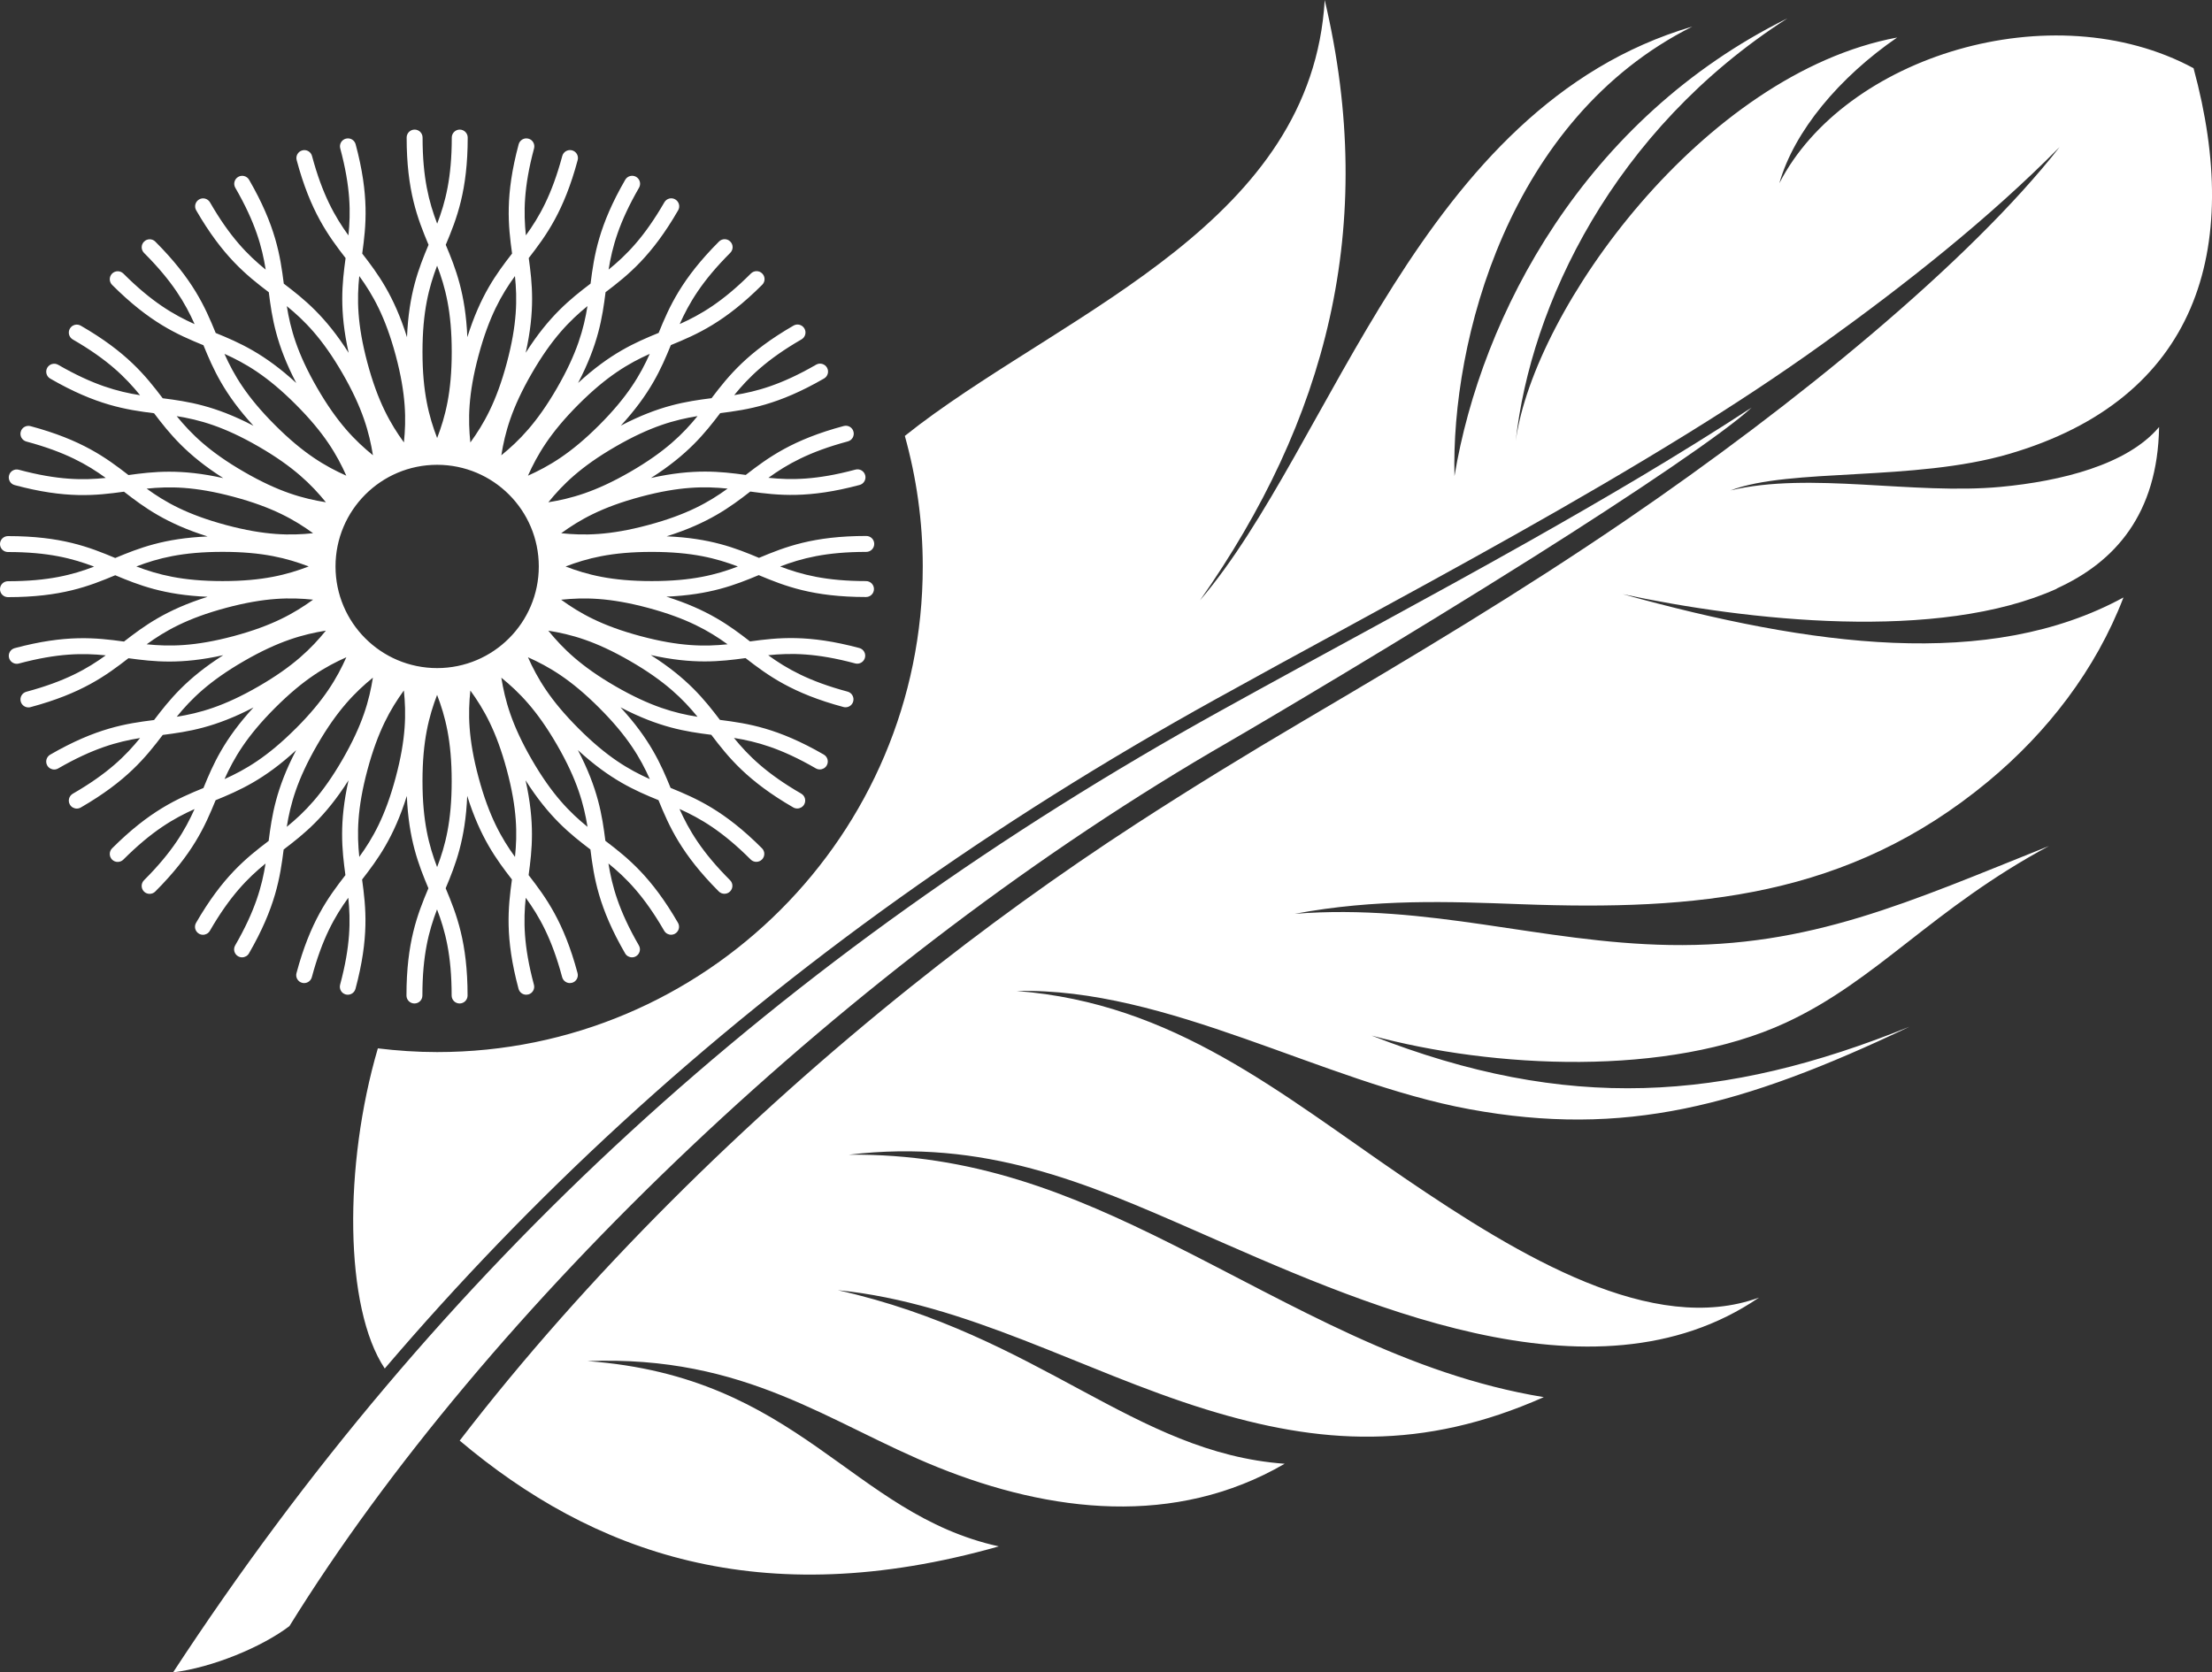
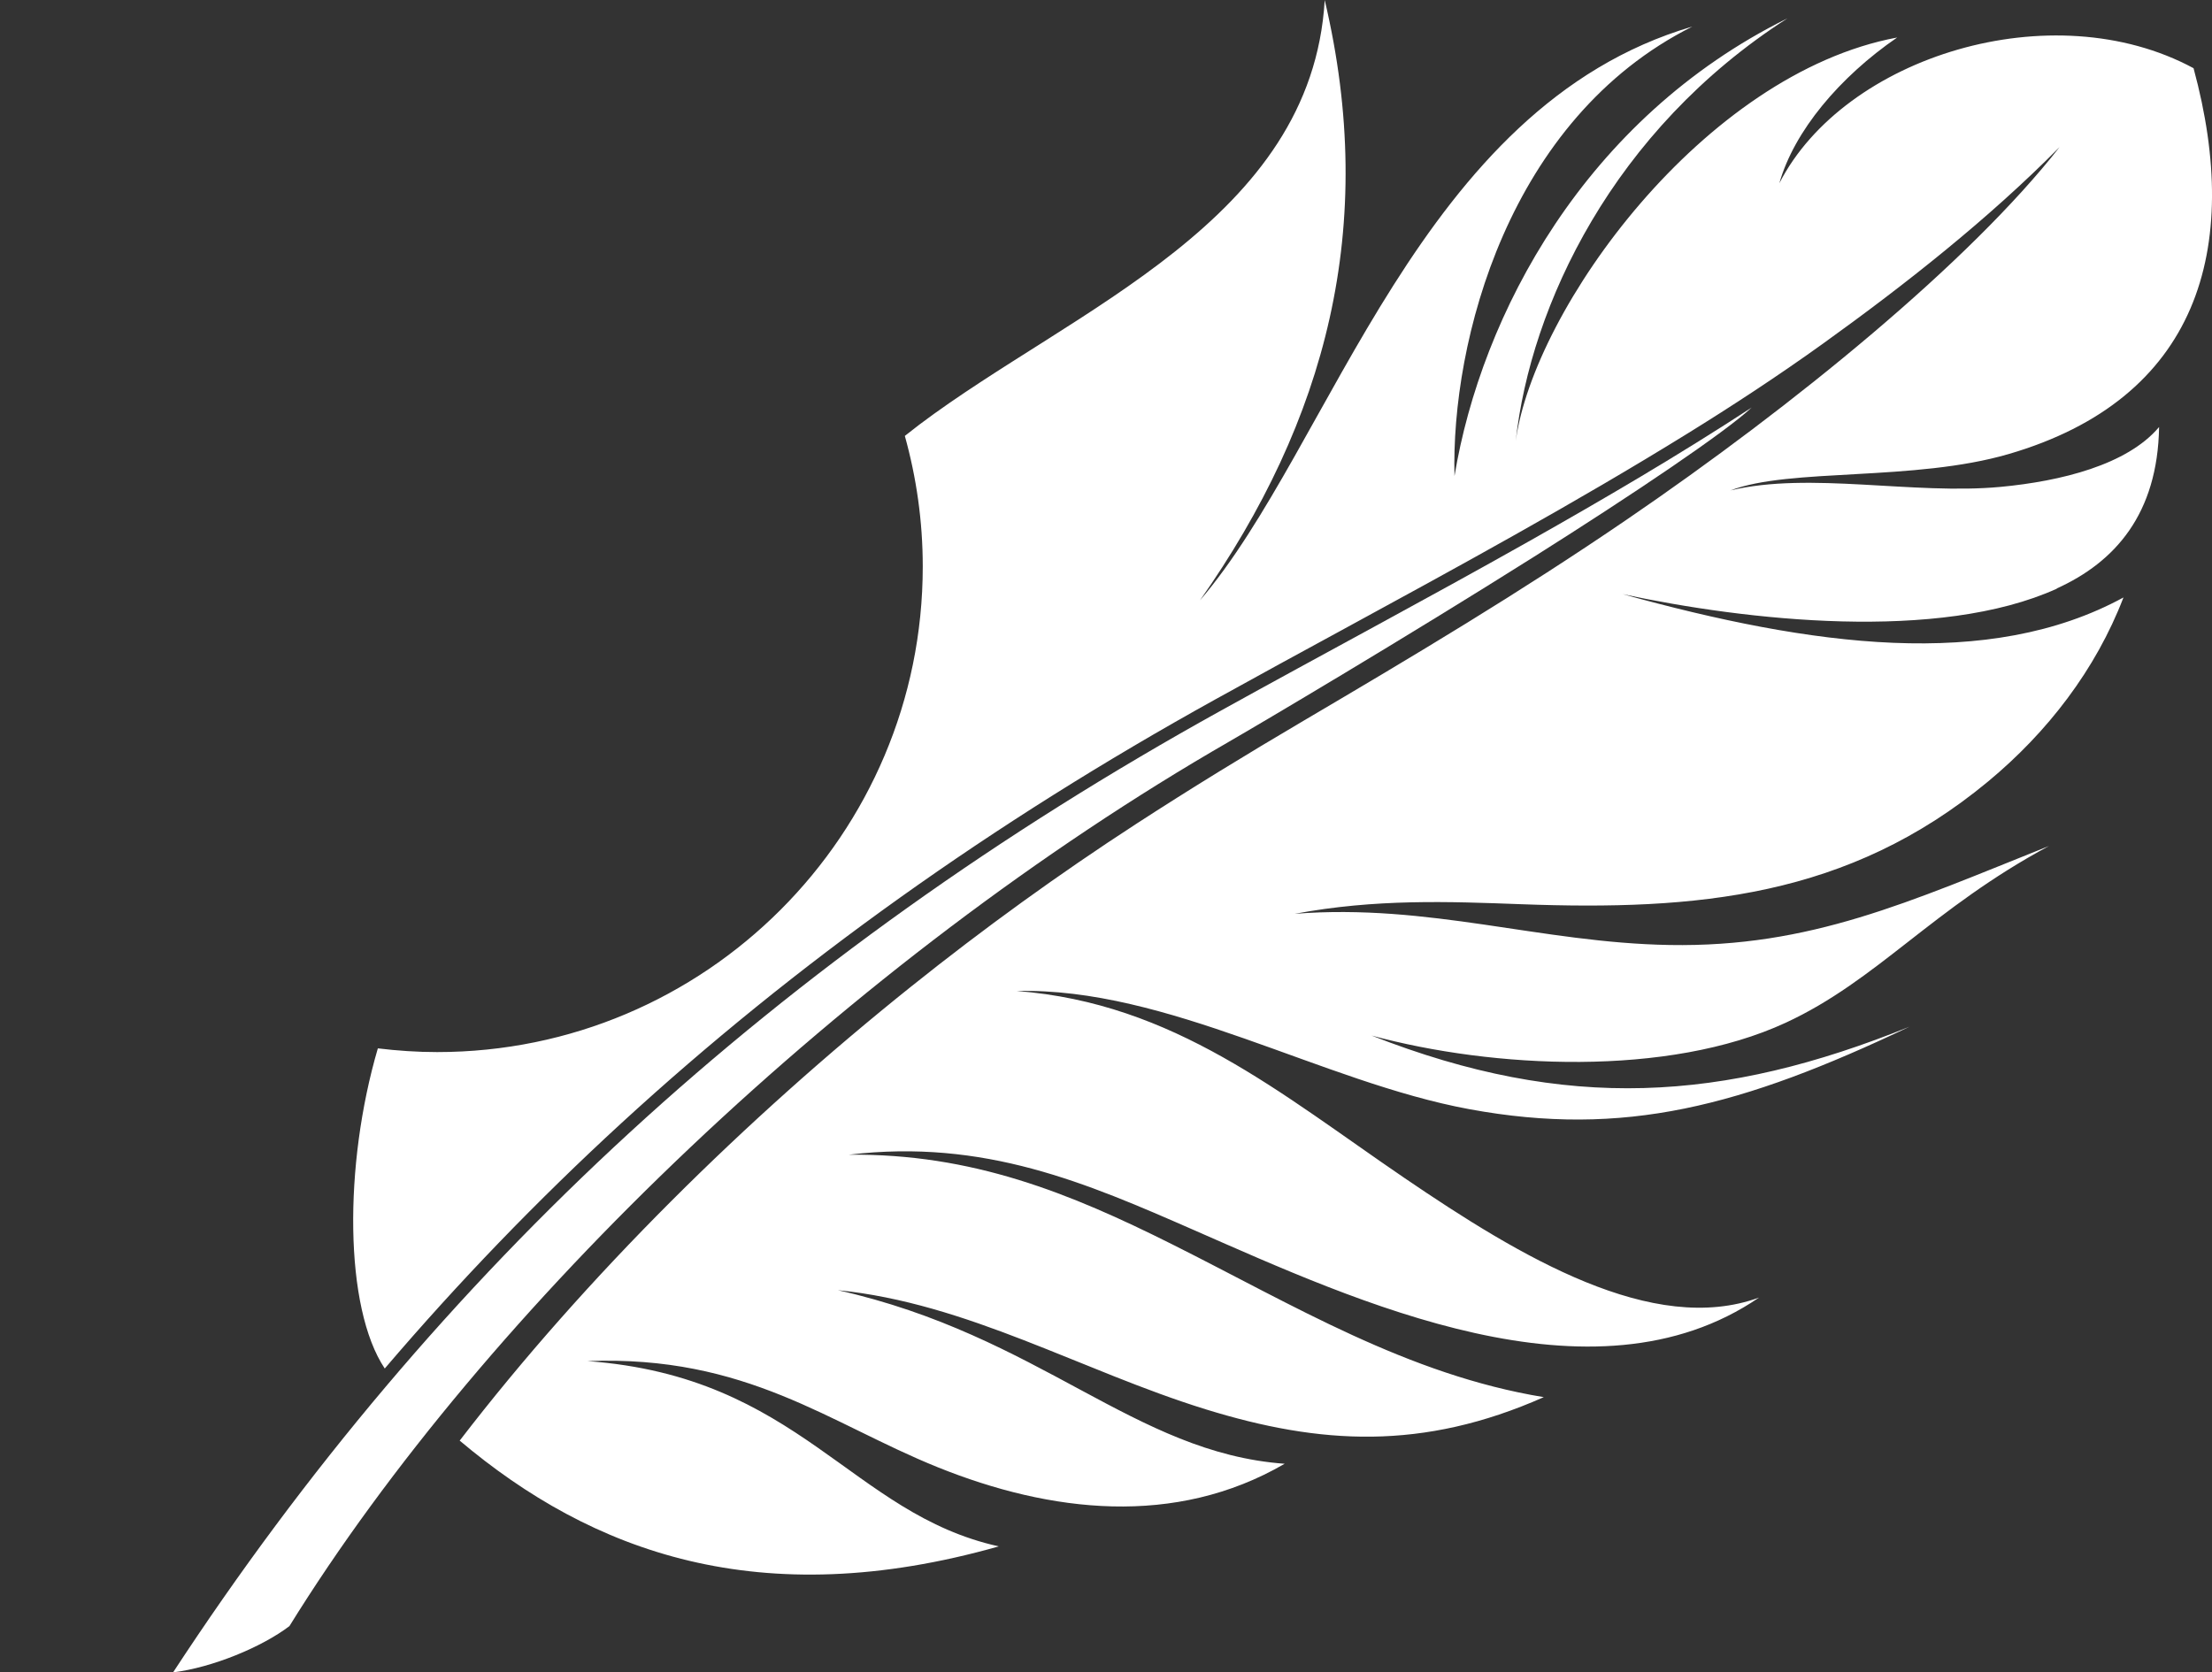
<svg xmlns="http://www.w3.org/2000/svg" viewBox="0 0 500 378.09" data-sanitized-data-name="Layer 2" data-name="Layer 2" id="Layer_2">
  <rect x="0" y="0" width="500" height="378.09" fill="#333333" stroke="none" />
  <defs>
    <style>
      .cls-1 {
        fill: #fff;
      }
    </style>
  </defs>
  <g data-sanitized-data-name="Layer 1" data-name="Layer 1" id="Layer_1-2">
    <g>
      <path d="M464.93,133.03c13.1-5.94,22.79-16.78,23.11-36.49-7.21,8.57-22.24,12.25-35.8,13.53-19.77,1.85-43.14-3.5-61.08.8,13.42-5.13,41.44-1.96,62.91-8.23,42.62-12.45,52.91-46.16,41.76-87.22-31.92-17.22-78.91-2.69-93.63,26.01,3.35-11.8,13.6-23.99,26.63-32.95-43.83,8.19-82.09,61.33-86.21,91.17,3.36-30.56,21.96-70.19,61.42-95.51-45.75,22.63-69.2,66.94-75.27,103.49-.79-30.37,12.12-80.76,53.78-101.63-61.85,18.14-81.32,94.72-111.31,129.73,28.48-40.57,40.31-84.46,28.2-135.71-2.95,49.85-56.75,69.74-91.62,95.97-1.11.84-2.2,1.7-3.29,2.56,2.62,9.4,4.05,19.29,4.05,29.53,0,60.62-49.14,109.77-109.77,109.77-4.54,0-9.01-.31-13.4-.84-7.74,26.38-7.61,58.65,1.56,72.38,16.69-19.56,34.49-38.02,53.46-55.45,39.42-36.2,83.94-67.93,134.26-95.81,10.23-5.67,19.24-10.58,28.26-15.48,26.52-14.45,53.03-28.89,78.48-44.63,9.98-6.17,20.39-12.97,30.69-20.37,18.6-13.37,37.32-28.13,53.43-44.4-20.39,26.03-59.81,58.25-97.8,84.19-24.23,16.55-47.95,30.7-73.12,45.52-13.08,7.7-25.56,15.36-37.65,23.2-17.59,11.42-34.63,23.75-51.02,36.87-37.34,29.89-73.49,65.49-102.05,102.66,29.93,25.24,67.82,39.24,121.86,23.91-33.45-7.39-44.99-38.39-92.99-41.89,36.02-1.39,54.69,14.13,79.19,24,25.47,10.26,53.65,13.6,78.42-.79-34.09-2.47-55.2-28.95-101-39.24,29.27,2.91,55.11,18.25,83.11,26.92,25.89,8.01,49.04,9.41,76.46-2.74-30.77-5.05-56.6-20.83-83.94-34.52-23.24-11.64-45.29-20.58-73.15-20.29,30.62-3.66,53.68,6.38,78.1,17.08,36.52,16,90.05,40.91,127.64,15.22-23.96,8.75-53.83-9.11-80.15-27.04-28.04-19.1-52.11-39.56-87.66-42.27,34.09-.85,69.1,20.6,102.34,26.72,34.96,6.44,61.58-.61,99.49-18.65-42.1,17-77.49,19.32-121.61,2,27.49,7.45,67,9.42,93.63-2.9,20.65-9.56,33.15-25.8,59.5-39.95-31.73,12.68-53.89,22.93-85.76,22.38-29.13-.5-54.28-9.43-84.73-7.05,18.3-3.42,34.8-2.78,51.17-2.17,39.72,1.47,73.93-1.54,105.54-27.73,13.42-11.12,24.36-25.3,30.62-41.62-30.42,16.57-70.56,11.03-113.2-.75,27.98,5.99,71.46,10.86,98.15-1.24" class="cls-1" />
      <path d="M277.83,167.66c7.37-4.25,39.75-23.4,68.98-41.83,22.53-14.21,43.17-28.11,49.14-33.7-16.39,10.71-33.37,20.66-50.41,30.28-23.01,12.98-46.34,25.38-69.47,38.19-100.26,55.53-177.32,126.41-236.95,217.49,8.94-1.12,20.03-5.71,26.3-10.46,44.33-71.59,126.83-150.67,212.42-199.97" class="cls-1" />
-       <path d="M195.81,131.37c-9.14,0-14.63-1.46-19.47-3.3,4.84-1.85,10.33-3.3,19.47-3.3.99,0,1.8-.8,1.8-1.8s-.8-1.8-1.8-1.8c-12.02,0-18.33,2.47-24.25,4.95-5.33-2.24-11.01-4.46-20.87-4.87,9.42-2.96,14.33-6.57,18.9-10.12,6.36.87,13.1,1.62,24.71-1.49.96-.25,1.53-1.24,1.27-2.2-.26-.96-1.24-1.53-2.21-1.27-8.83,2.37-14.51,2.38-19.66,1.85,4.2-3.04,9.13-5.86,17.95-8.23.96-.26,1.53-1.24,1.27-2.21-.25-.96-1.24-1.53-2.2-1.27-11.61,3.11-17.07,7.13-22.15,11.06-5.73-.78-11.78-1.46-21.42.69,8.33-5.3,12.14-10.06,15.64-14.66,6.36-.8,13.07-1.82,23.48-7.83.86-.5,1.16-1.6.66-2.46-.5-.86-1.6-1.16-2.46-.66-7.91,4.57-13.4,6.05-18.51,6.88,3.27-4.02,7.3-8.03,15.21-12.6.86-.49,1.16-1.6.66-2.46-.5-.86-1.6-1.16-2.46-.66-10.41,6.01-14.65,11.3-18.53,16.41-5.74.73-11.76,1.64-20.51,6.21,6.68-7.27,9.12-12.85,11.31-18.21,5.94-2.43,12.15-5.15,20.65-13.64.71-.71.71-1.84,0-2.55s-1.84-.7-2.55,0c-6.46,6.46-11.38,9.32-16.1,11.43,2.12-4.73,4.97-9.64,11.43-16.1.71-.71.71-1.85,0-2.55-.7-.71-1.84-.71-2.55,0-8.49,8.5-11.22,14.71-13.64,20.65-5.36,2.19-10.94,4.63-18.21,11.32,4.57-8.76,5.49-14.78,6.21-20.52,5.11-3.88,10.41-8.12,16.41-18.52.5-.86.2-1.96-.66-2.46-.86-.5-1.96-.21-2.46.66-4.57,7.92-8.58,11.94-12.6,15.21.82-5.12,2.31-10.6,6.88-18.51.49-.86.2-1.96-.66-2.46-.86-.49-1.96-.2-2.46.66-6.01,10.4-7.03,17.11-7.84,23.48-4.6,3.5-9.37,7.31-14.66,15.64,2.15-9.63,1.48-15.69.69-21.42,3.93-5.07,7.95-10.54,11.06-22.15.26-.96-.31-1.94-1.27-2.2-.96-.25-1.95.31-2.21,1.27-2.37,8.82-5.19,13.76-8.23,17.95-.53-5.15-.52-10.83,1.85-19.66.25-.96-.31-1.95-1.27-2.2-.96-.26-1.95.31-2.21,1.27-3.11,11.6-2.36,18.35-1.49,24.7-3.55,4.57-7.16,9.48-10.11,18.9-.42-9.86-2.64-15.54-4.88-20.87,2.49-5.92,4.96-12.24,4.96-24.25,0-.99-.81-1.8-1.8-1.8s-1.8.81-1.8,1.8c0,9.14-1.45,14.63-3.3,19.47-1.85-4.84-3.3-10.33-3.3-19.47,0-.99-.8-1.8-1.8-1.8s-1.8.81-1.8,1.8c0,12.01,2.47,18.33,4.95,24.25-2.24,5.33-4.46,11.01-4.87,20.88-2.96-9.42-6.57-14.33-10.12-18.9.87-6.36,1.62-13.1-1.49-24.71-.26-.96-1.24-1.53-2.21-1.27-.96.25-1.53,1.24-1.27,2.2,2.37,8.83,2.38,14.51,1.85,19.67-3.03-4.2-5.86-9.13-8.23-17.95-.25-.96-1.24-1.53-2.2-1.27-.96.26-1.53,1.24-1.27,2.2,3.11,11.61,7.13,17.07,11.06,22.15-.78,5.73-1.46,11.78.69,21.42-5.29-8.33-10.06-12.14-14.66-15.64-.81-6.37-1.83-13.08-7.84-23.48-.5-.86-1.6-1.16-2.46-.66-.86.5-1.16,1.6-.66,2.46,4.57,7.92,6.05,13.4,6.87,18.51-4.02-3.27-8.03-7.29-12.59-15.21-.5-.86-1.6-1.16-2.46-.66-.86.5-1.16,1.6-.66,2.46,6.01,10.4,11.3,14.64,16.41,18.52.72,5.74,1.64,11.77,6.21,20.52-7.27-6.68-12.86-9.13-18.21-11.31-2.43-5.94-5.15-12.15-13.65-20.65-.7-.71-1.84-.71-2.55,0s-.7,1.84,0,2.55c6.46,6.46,9.32,11.38,11.43,16.1-4.73-2.12-9.64-4.97-16.1-11.43-.7-.7-1.84-.7-2.55,0-.7.71-.7,1.84,0,2.55,8.5,8.5,14.71,11.22,20.65,13.65,2.19,5.35,4.63,10.94,11.31,18.21-8.75-4.57-14.78-5.49-20.52-6.22-3.88-5.11-8.11-10.41-18.52-16.41-.86-.5-1.96-.2-2.46.66-.5.86-.2,1.97.66,2.46,7.92,4.57,11.94,8.58,15.21,12.6-5.12-.82-10.6-2.31-18.52-6.88-.86-.49-1.96-.2-2.46.66-.49.86-.2,1.96.66,2.46,10.4,6.01,17.11,7.03,23.48,7.84,3.5,4.6,7.31,9.37,15.64,14.66-9.64-2.15-15.7-1.48-21.43-.69-5.07-3.93-10.54-7.95-22.15-11.06-.96-.25-1.95.31-2.2,1.27-.26.96.31,1.95,1.27,2.21,8.83,2.37,13.76,5.19,17.95,8.23-5.15.53-10.83.52-19.66-1.85-.96-.26-1.95.31-2.2,1.27-.26.96.31,1.95,1.27,2.2,11.61,3.12,18.35,2.37,24.71,1.49,4.57,3.55,9.48,7.16,18.9,10.12-9.87.42-15.54,2.64-20.88,4.87-5.92-2.48-12.23-4.95-24.25-4.95-.99,0-1.8.8-1.8,1.8s.81,1.8,1.8,1.8c9.14,0,14.63,1.46,19.47,3.3-4.84,1.85-10.33,3.3-19.47,3.3-.99,0-1.8.8-1.8,1.8s.81,1.8,1.8,1.8c12.01,0,18.33-2.47,24.25-4.95,5.34,2.24,11.01,4.46,20.88,4.87-9.42,2.96-14.33,6.57-18.9,10.12-6.36-.87-13.1-1.62-24.71,1.49-.96.26-1.53,1.24-1.27,2.2.22.8.94,1.34,1.74,1.34.15,0,.31-.02.46-.06,8.83-2.36,14.51-2.38,19.66-1.85-4.2,3.04-9.13,5.86-17.95,8.23-.96.26-1.53,1.24-1.27,2.21.22.8.94,1.33,1.74,1.33.15,0,.31-.02.46-.06,11.61-3.11,17.07-7.13,22.15-11.06,5.73.78,11.79,1.46,21.43-.69-8.33,5.29-12.14,10.06-15.64,14.66-6.37.8-13.08,1.82-23.48,7.83-.86.5-1.16,1.6-.66,2.46.34.58.94.9,1.56.9.31,0,.62-.08.9-.24,7.92-4.57,13.4-6.05,18.52-6.88-3.27,4.02-7.3,8.03-15.21,12.59-.86.5-1.16,1.6-.66,2.46.34.58.94.9,1.56.9.31,0,.62-.08.9-.24,10.4-6.01,14.64-11.31,18.53-16.41,5.74-.73,11.76-1.64,20.51-6.21-6.68,7.27-9.13,12.85-11.31,18.21-5.94,2.43-12.15,5.15-20.65,13.64-.7.7-.7,1.84,0,2.55.35.35.81.52,1.27.52s.93-.18,1.27-.52c6.46-6.46,11.38-9.32,16.1-11.43-2.12,4.73-4.97,9.64-11.43,16.1-.7.7-.7,1.84,0,2.55.35.35.81.52,1.27.52s.93-.17,1.27-.52c8.5-8.5,11.22-14.71,13.65-20.65,5.35-2.19,10.94-4.63,18.2-11.31-4.57,8.75-5.48,14.78-6.21,20.51-5.11,3.88-10.41,8.12-16.41,18.52-.5.86-.2,1.96.66,2.46.28.16.59.24.9.24.62,0,1.23-.32,1.56-.9,4.57-7.91,8.58-11.94,12.59-15.21-.82,5.12-2.31,10.6-6.87,18.51-.5.86-.2,1.96.66,2.46.28.16.59.24.9.24.62,0,1.23-.32,1.56-.9,6.01-10.41,7.03-17.12,7.84-23.48,4.61-3.5,9.37-7.31,14.66-15.64-2.15,9.64-1.48,15.7-.7,21.43-3.93,5.08-7.95,10.54-11.06,22.15-.26.96.31,1.95,1.27,2.2.15.04.31.06.46.06.8,0,1.52-.53,1.74-1.34,2.37-8.82,5.2-13.75,8.24-17.95.53,5.15.52,10.84-1.85,19.66-.25.96.31,1.95,1.27,2.2.16.04.31.06.47.06.8,0,1.52-.53,1.74-1.34,3.11-11.6,2.36-18.34,1.49-24.7,3.54-4.57,7.16-9.48,10.11-18.9.42,9.86,2.64,15.54,4.88,20.87-2.49,5.92-4.96,12.23-4.96,24.25,0,1,.8,1.8,1.8,1.8s1.8-.8,1.8-1.8c0-9.14,1.46-14.63,3.31-19.47,1.85,4.84,3.3,10.33,3.3,19.47,0,1,.81,1.8,1.8,1.8s1.8-.8,1.8-1.8c0-12.01-2.47-18.33-4.95-24.25,2.24-5.33,4.46-11.01,4.87-20.88,2.96,9.42,6.57,14.33,10.11,18.9-.87,6.36-1.62,13.1,1.49,24.71.22.81.94,1.34,1.74,1.34.15,0,.31-.02.47-.06.96-.25,1.53-1.24,1.27-2.2-2.37-8.83-2.38-14.51-1.85-19.66,3.04,4.2,5.87,9.13,8.23,17.95.22.81.95,1.34,1.74,1.34.15,0,.31-.02.47-.06.96-.25,1.53-1.24,1.27-2.2-3.11-11.61-7.13-17.07-11.06-22.15.78-5.73,1.46-11.79-.69-21.43,5.29,8.33,10.06,12.14,14.66,15.64.8,6.37,1.82,13.08,7.84,23.48.33.58.94.9,1.56.9.31,0,.62-.08.89-.24.86-.5,1.16-1.6.66-2.46-4.57-7.92-6.05-13.4-6.88-18.52,4.02,3.27,8.03,7.3,12.6,15.21.34.58.94.9,1.56.9.31,0,.62-.08.9-.24.86-.5,1.16-1.6.66-2.46-6.01-10.4-11.3-14.64-16.41-18.53-.73-5.74-1.64-11.76-6.21-20.51,7.27,6.68,12.85,9.13,18.21,11.31,2.43,5.94,5.15,12.15,13.64,20.65.35.35.81.52,1.27.52s.92-.17,1.27-.52c.71-.71.71-1.85,0-2.55-6.46-6.46-9.31-11.38-11.43-16.1,4.72,2.12,9.64,4.97,16.1,11.43.35.35.81.52,1.27.52s.93-.18,1.27-.52c.71-.71.71-1.85,0-2.55-8.49-8.5-14.71-11.22-20.65-13.65-2.19-5.36-4.63-10.94-11.32-18.21,8.76,4.57,14.78,5.49,20.52,6.21,3.88,5.11,8.12,10.41,18.53,16.42.28.16.59.24.9.24.62,0,1.23-.33,1.56-.9.49-.86.2-1.96-.66-2.46-7.91-4.57-11.94-8.58-15.21-12.59,5.12.82,10.6,2.31,18.51,6.88.28.16.59.24.9.24.62,0,1.23-.32,1.56-.9.5-.86.2-1.96-.66-2.46-10.41-6.01-17.11-7.03-23.48-7.84-3.5-4.6-7.31-9.37-15.64-14.66,9.63,2.15,15.69,1.47,21.43.69,5.07,3.93,10.53,7.95,22.14,11.06.15.04.31.06.47.06.79,0,1.52-.53,1.73-1.33.26-.96-.31-1.95-1.27-2.21-8.83-2.37-13.76-5.2-17.95-8.23,5.15-.53,10.83-.52,19.66,1.85.16.04.31.06.47.06.8,0,1.52-.53,1.74-1.34.26-.96-.31-1.94-1.27-2.2-11.61-3.11-18.35-2.36-24.71-1.49-4.57-3.55-9.48-7.16-18.9-10.12,9.87-.42,15.54-2.64,20.87-4.87,5.92,2.48,12.24,4.95,24.25,4.95.99,0,1.8-.8,1.8-1.8s-.8-1.8-1.8-1.8M164.46,110.47c-4.2,3.04-9.13,5.87-17.95,8.23-8.82,2.37-14.51,2.38-19.66,1.85,4.2-3.04,9.13-5.87,17.95-8.24,8.83-2.37,14.51-2.38,19.66-1.85M157.67,94.07c-3.27,4.02-7.3,8.03-15.21,12.6-7.91,4.57-13.4,6.05-18.51,6.88,3.27-4.02,7.3-8.03,15.21-12.6,7.91-4.57,13.39-6.05,18.51-6.88M130.77,91.43c6.46-6.46,11.37-9.31,16.1-11.43-2.12,4.73-4.97,9.64-11.43,16.11-6.46,6.46-11.38,9.31-16.1,11.43,2.12-4.73,4.97-9.64,11.43-16.11M120.2,84.41c4.57-7.91,8.58-11.94,12.59-15.21-.82,5.12-2.31,10.6-6.88,18.52-4.57,7.91-8.58,11.94-12.59,15.21.82-5.12,2.31-10.61,6.88-18.52M108.17,80.36c2.37-8.82,5.19-13.75,8.23-17.95.53,5.15.52,10.84-1.85,19.67-2.36,8.82-5.19,13.75-8.23,17.95-.53-5.15-.52-10.84,1.85-19.67M98.81,60.09c1.85,4.84,3.3,10.33,3.3,19.47s-1.45,14.63-3.3,19.47c-1.85-4.84-3.31-10.33-3.31-19.48s1.46-14.63,3.3-19.47M81.21,62.41c3.04,4.2,5.87,9.13,8.24,17.95,2.36,8.82,2.38,14.51,1.85,19.66-3.04-4.2-5.87-9.13-8.24-17.95-2.36-8.82-2.38-14.5-1.85-19.66M64.82,69.2c4.02,3.27,8.03,7.3,12.6,15.21,4.57,7.91,6.05,13.4,6.88,18.51-4.02-3.27-8.03-7.3-12.6-15.21-4.57-7.91-6.05-13.4-6.87-18.51M50.74,80c4.73,2.12,9.65,4.97,16.11,11.44,6.46,6.46,9.32,11.37,11.43,16.1-4.73-2.11-9.65-4.97-16.11-11.43-6.46-6.46-9.32-11.37-11.43-16.1M39.94,94.08c5.12.82,10.61,2.31,18.52,6.88,7.91,4.57,11.94,8.58,15.21,12.59-5.12-.82-10.61-2.3-18.52-6.88-7.91-4.57-11.94-8.58-15.21-12.59M33.15,110.47c5.15-.53,10.84-.52,19.67,1.85,8.82,2.36,13.76,5.19,17.95,8.23-5.15.53-10.83.52-19.67-1.85-8.82-2.37-13.76-5.19-17.95-8.23M30.83,128.06c4.84-1.85,10.33-3.3,19.48-3.3s14.62,1.45,19.47,3.3c-4.84,1.85-10.33,3.31-19.47,3.31s-14.63-1.46-19.47-3.3M33.15,145.66c4.2-3.04,9.13-5.87,17.96-8.24,8.82-2.36,14.51-2.38,19.66-1.85-4.2,3.04-9.13,5.87-17.96,8.24-8.82,2.36-14.51,2.37-19.66,1.85M39.94,162.05c3.27-4.02,7.3-8.03,15.21-12.6,7.91-4.57,13.4-6.05,18.51-6.88-3.27,4.02-7.3,8.03-15.21,12.6-7.91,4.57-13.4,6.05-18.51,6.87M66.85,164.7c-6.46,6.46-11.38,9.31-16.1,11.43,2.12-4.73,4.97-9.64,11.44-16.11,6.46-6.46,11.37-9.32,16.1-11.43-2.12,4.73-4.97,9.65-11.43,16.11M77.41,171.72c-4.57,7.91-8.58,11.94-12.59,15.21.82-5.12,2.31-10.61,6.88-18.52,4.57-7.91,8.58-11.94,12.59-15.21-.82,5.12-2.3,10.6-6.88,18.52M89.44,175.77c-2.36,8.83-5.19,13.76-8.23,17.95-.53-5.15-.52-10.84,1.85-19.67,2.37-8.82,5.19-13.75,8.23-17.95.53,5.15.52,10.84-1.85,19.67M98.81,196.04c-1.85-4.84-3.31-10.33-3.31-19.47s1.46-14.63,3.3-19.47c1.85,4.84,3.3,10.33,3.3,19.48s-1.45,14.63-3.3,19.47M98.81,151.04c-12.69,0-22.97-10.29-22.97-22.98s10.28-22.98,22.97-22.98,22.98,10.29,22.98,22.98-10.29,22.98-22.98,22.98M116.4,193.72c-3.03-4.2-5.86-9.13-8.23-17.96-2.37-8.82-2.38-14.5-1.85-19.65,3.04,4.2,5.87,9.13,8.24,17.95,2.37,8.82,2.38,14.5,1.85,19.66M132.8,186.93c-4.02-3.27-8.03-7.3-12.6-15.21-4.57-7.91-6.05-13.4-6.88-18.51,4.02,3.27,8.03,7.3,12.6,15.21,4.57,7.91,6.05,13.4,6.88,18.51M146.87,176.13c-4.73-2.12-9.64-4.97-16.1-11.44-6.46-6.46-9.32-11.37-11.43-16.1,4.73,2.12,9.65,4.97,16.11,11.44,6.46,6.46,9.32,11.37,11.43,16.1M157.67,162.05c-5.12-.82-10.6-2.31-18.52-6.88-7.91-4.57-11.94-8.58-15.21-12.59,5.12.82,10.61,2.3,18.52,6.88,7.91,4.57,11.94,8.58,15.21,12.59M164.46,145.66c-5.15.53-10.84.52-19.67-1.85-8.82-2.36-13.75-5.19-17.95-8.23,5.16-.53,10.84-.52,19.67,1.85,8.82,2.37,13.75,5.19,17.95,8.23M147.31,131.37c-9.13,0-14.63-1.45-19.47-3.3,4.84-1.85,10.33-3.3,19.48-3.3s14.63,1.46,19.47,3.3c-4.84,1.85-10.33,3.3-19.48,3.3" class="cls-1" />
    </g>
  </g>
</svg>